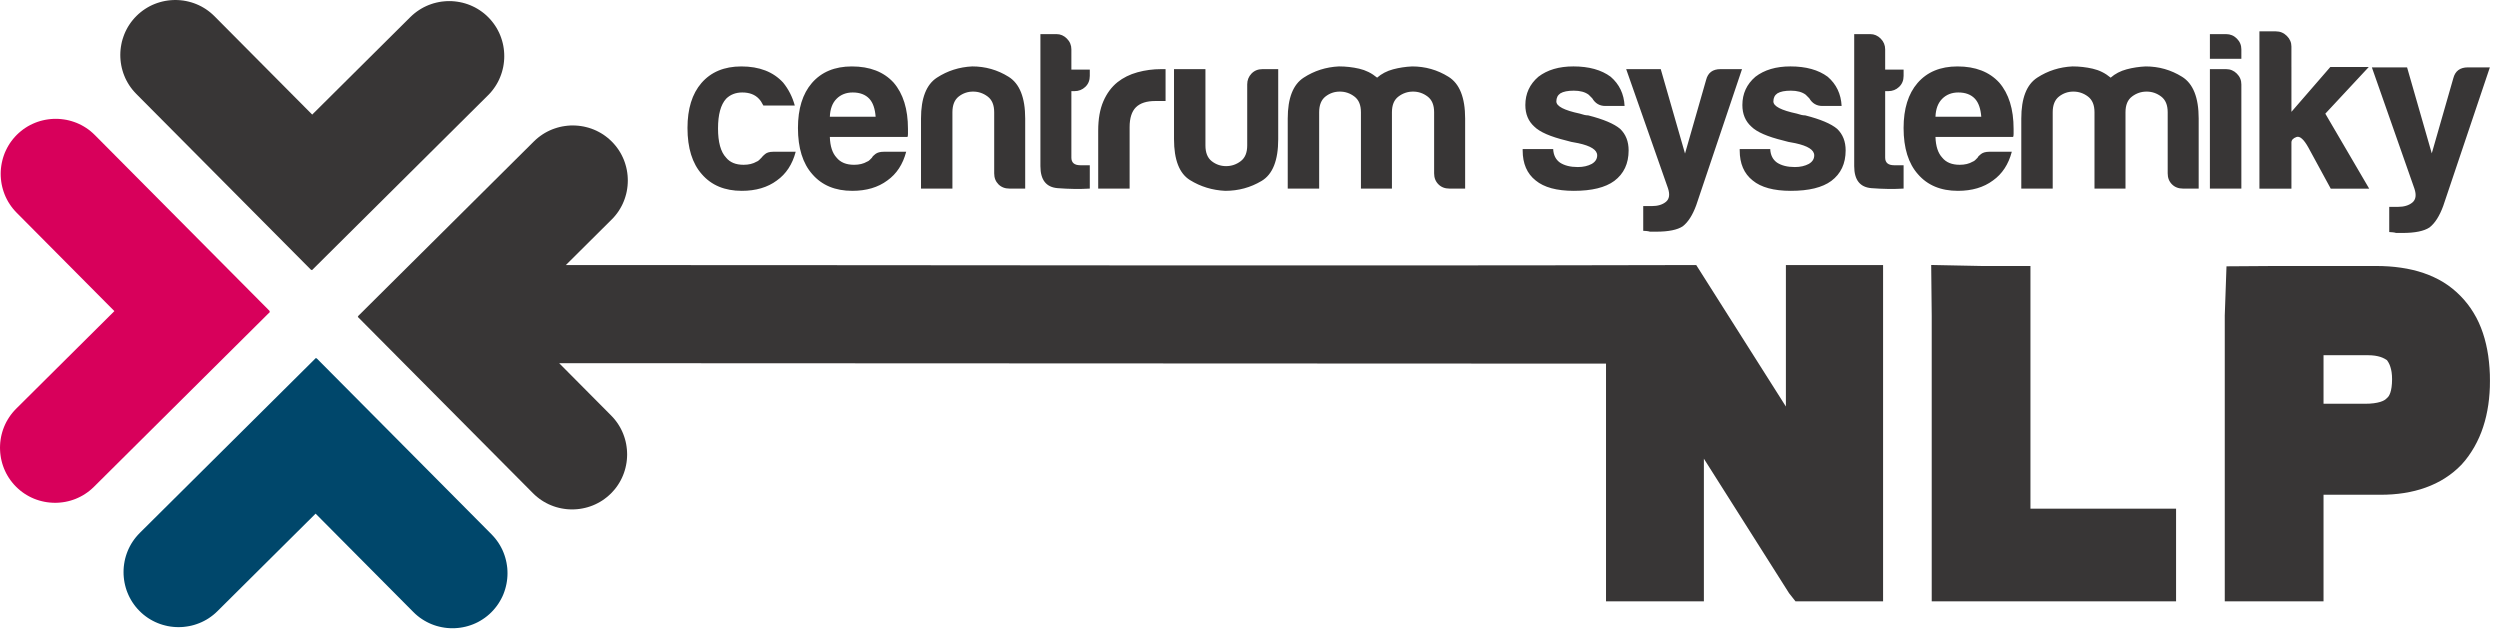
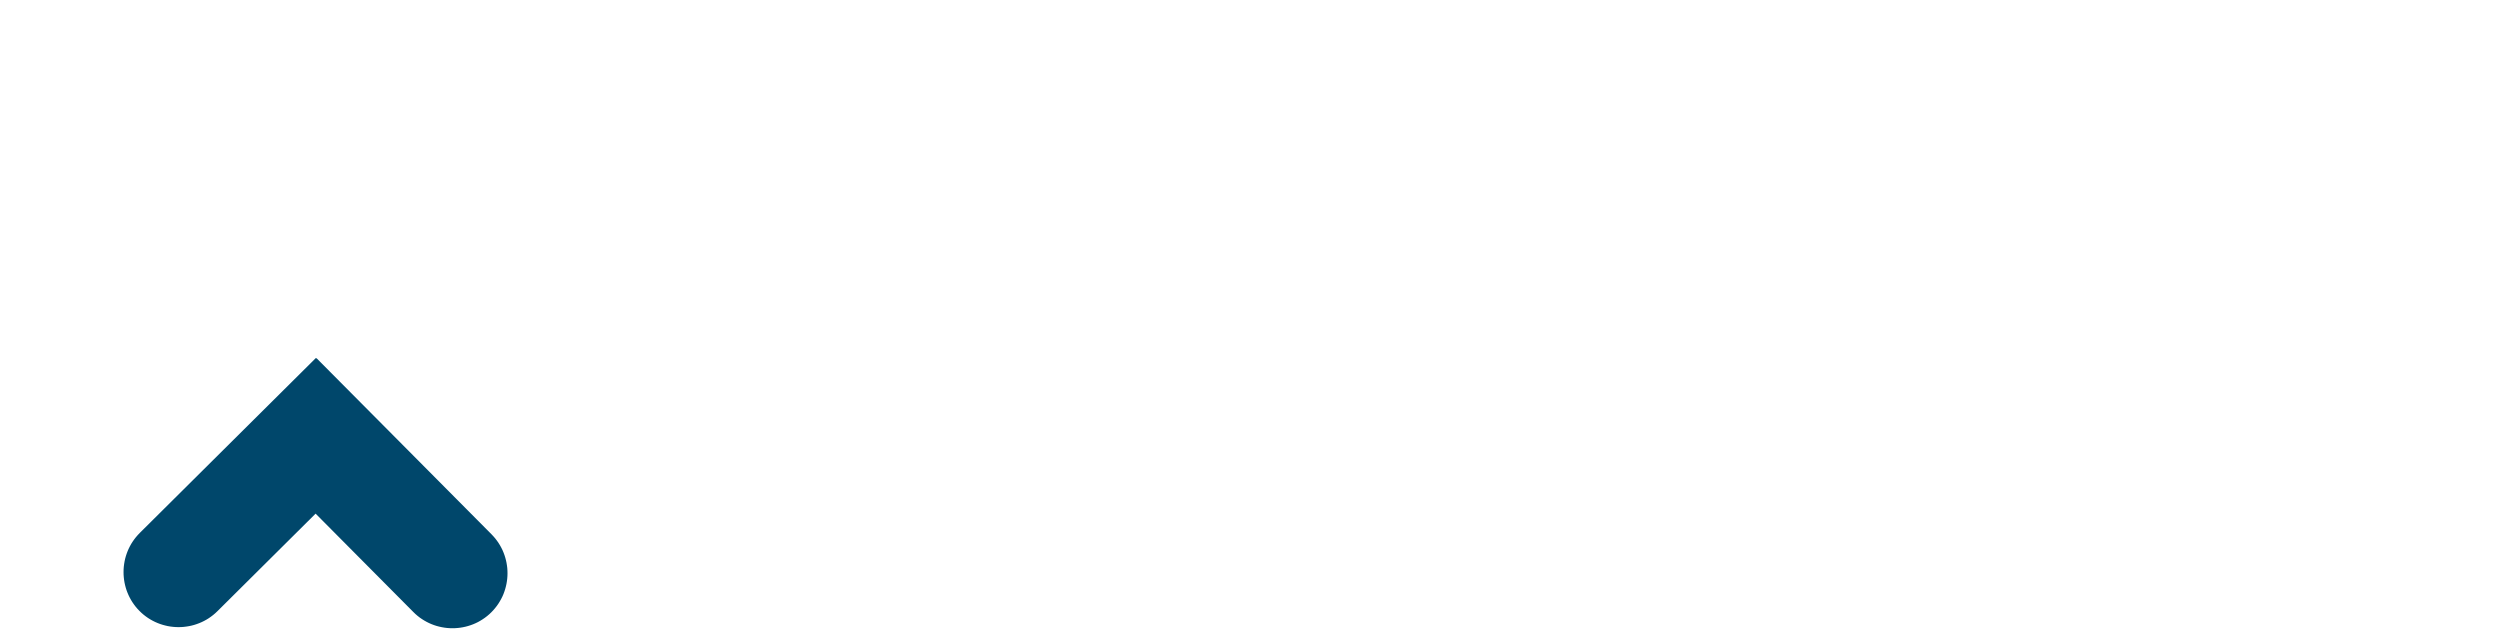
<svg xmlns="http://www.w3.org/2000/svg" width="100%" height="100%" viewBox="0 0 182 46" version="1.1" xml:space="preserve" style="fill-rule:evenodd;clip-rule:evenodd;stroke-linejoin:round;stroke-miterlimit:2;">
  <g transform="matrix(1,0,0,1,-16.23,-17.622)">
-     <path d="M22.914,53.206L22.76,53.338L22.6,53.461L22.435,53.574L22.267,53.679L22.093,53.774L21.917,53.86L21.738,53.938L21.554,54.006L21.37,54.065L21.182,54.114L20.993,54.155L20.8,54.186L20.61,54.208L20.418,54.222L20.223,54.226L20.029,54.219L19.838,54.205L19.646,54.182L19.454,54.149L19.266,54.107L19.079,54.057L18.892,53.996L18.711,53.928L18.532,53.849L18.356,53.762L18.185,53.666L18.017,53.561L17.853,53.446L17.694,53.323L17.54,53.189L17.391,53.047L17.25,52.898L17.118,52.742L16.995,52.583L16.881,52.418L16.777,52.25L16.681,52.077L16.596,51.9L16.518,51.721L16.451,51.538L16.391,51.352L16.343,51.165L16.301,50.975L16.271,50.784L16.248,50.593L16.235,50.4L16.23,50.206L16.236,50.013L16.25,49.82L16.274,49.628L16.306,49.438L16.348,49.249L16.399,49.061L16.459,48.875L16.528,48.694L16.606,48.515L16.694,48.336L16.791,48.167L16.895,48L17.01,47.835L17.134,47.676L17.267,47.522L17.416,47.366L24.557,40.271L17.446,33.113L17.299,32.956L17.167,32.802L17.045,32.642L16.931,32.477L16.827,32.31L16.732,32.136L16.645,31.961L16.568,31.78L16.501,31.598L16.442,31.412L16.392,31.226L16.351,31.035L16.32,30.844L16.298,30.652L16.284,30.459L16.28,30.266L16.285,30.073L16.3,29.881L16.324,29.688L16.357,29.497L16.399,29.308L16.449,29.121L16.509,28.937L16.577,28.753L16.657,28.575L16.744,28.398L16.84,28.227L16.945,28.058L17.06,27.895L17.183,27.736L17.316,27.582L17.459,27.432L17.609,27.292L17.763,27.161L17.924,27.036L18.088,26.924L18.256,26.819L18.43,26.724L18.607,26.638L18.785,26.561L18.968,26.493L19.153,26.434L19.34,26.385L19.53,26.344L19.721,26.313L19.913,26.29L20.106,26.277L20.299,26.273L20.493,26.278L20.686,26.293L20.876,26.317L21.067,26.348L21.258,26.391L21.447,26.443L21.629,26.502L21.811,26.57L21.991,26.649L22.167,26.736L22.339,26.833L22.506,26.937L22.671,27.052L22.83,27.177L22.984,27.31L23.14,27.459L35.865,40.267L35.843,40.29L35.882,40.331L23.071,53.06L22.914,53.206Z" style="fill:rgb(216,0,91);" />
-   </g>
+     </g>
  <g transform="matrix(1,0,0,1,-16.23,-17.622)">
    <path d="M31.593,62.512L31.429,62.627L31.26,62.731L31.087,62.826L30.909,62.913L30.73,62.989L30.549,63.056L30.363,63.116L30.174,63.166L29.985,63.206L29.795,63.236L29.603,63.26L29.409,63.273L29.216,63.277L29.023,63.272L28.83,63.257L28.639,63.234L28.447,63.202L28.258,63.158L28.071,63.108L27.886,63.048L27.704,62.979L27.525,62.901L27.348,62.813L27.177,62.717L27.009,62.613L26.845,62.497L26.686,62.374L26.532,62.241L26.384,62.098L26.242,61.949L26.109,61.793L25.988,61.634L25.874,61.47L25.769,61.3L25.674,61.127L25.588,60.951L25.512,60.773L25.443,60.591L25.384,60.403L25.335,60.217L25.294,60.027L25.263,59.836L25.241,59.645L25.227,59.451L25.224,59.258L25.228,59.065L25.243,58.871L25.267,58.68L25.299,58.49L25.34,58.299L25.392,58.111L25.452,57.928L25.521,57.745L25.599,57.566L25.686,57.391L25.781,57.219L25.888,57.05L26.003,56.886L26.126,56.728L26.259,56.574L26.407,56.418L39.224,43.686L39.252,43.714L39.271,43.695L52.011,56.517L52.157,56.674L52.289,56.828L52.411,56.988L52.525,57.153L52.629,57.32L52.725,57.494L52.812,57.671L52.888,57.85L52.956,58.033L53.014,58.218L53.064,58.405L53.105,58.595L53.136,58.785L53.16,58.978L53.172,59.172L53.176,59.363L53.171,59.557L53.156,59.751L53.132,59.943L53.1,60.132L53.057,60.322L53.007,60.509L52.947,60.694L52.879,60.877L52.801,61.056L52.712,61.232L52.615,61.404L52.511,61.571L52.396,61.736L52.272,61.894L52.14,62.048L51.997,62.198L51.849,62.338L51.692,62.471L51.532,62.594L51.368,62.706L51.201,62.81L51.028,62.907L50.85,62.993L50.671,63.07L50.488,63.137L50.303,63.196L50.115,63.246L49.925,63.286L49.735,63.318L49.542,63.34L49.35,63.353L49.157,63.357L48.963,63.352L48.771,63.338L48.579,63.314L48.388,63.281L48.199,63.239L48.011,63.189L47.827,63.129L47.644,63.06L47.464,62.981L47.288,62.893L47.117,62.797L46.951,62.693L46.786,62.579L46.626,62.454L46.472,62.321L46.317,62.172L39.206,55.015L32.065,62.11L31.907,62.259L31.752,62.391L31.593,62.512Z" style="fill:rgb(0,71,107);" />
  </g>
  <g transform="matrix(1,0,0,1,-16.23,-17.622)">
-     <path d="M46.571,18.467L46.736,18.353L46.904,18.249L47.077,18.153L47.254,18.067L47.433,17.99L47.615,17.923L47.8,17.863L47.99,17.814L48.178,17.773L48.369,17.741L48.561,17.72L48.753,17.706L48.947,17.702L49.141,17.707L49.334,17.722L49.524,17.746L49.714,17.778L49.905,17.82L50.092,17.871L50.278,17.931L50.46,18L50.638,18.079L50.814,18.165L50.987,18.262L51.154,18.367L51.318,18.482L51.478,18.605L51.633,18.739L51.78,18.881L51.922,19.03L52.053,19.186L52.176,19.346L52.289,19.509L52.395,19.678L52.489,19.852L52.576,20.028L52.653,20.208L52.72,20.391L52.779,20.575L52.829,20.762L52.87,20.953L52.901,21.144L52.923,21.336L52.936,21.53L52.94,21.72L52.935,21.914L52.92,22.109L52.897,22.299L52.865,22.491L52.822,22.68L52.771,22.867L52.711,23.052L52.642,23.233L52.565,23.413L52.477,23.59L52.38,23.762L52.276,23.928L52.16,24.093L52.038,24.251L51.905,24.406L51.756,24.561L38.943,37.29L38.91,37.257L38.888,37.28L26.154,24.462L26.007,24.305L25.875,24.151L25.752,23.991L25.638,23.827L25.534,23.658L25.439,23.486L25.352,23.31L25.276,23.129L25.207,22.946L25.149,22.761L25.099,22.575L25.058,22.383L25.027,22.194L25.005,22.001L24.992,21.809L24.988,21.615L24.993,21.422L25.007,21.23L25.031,21.037L25.064,20.847L25.104,20.657L25.157,20.468L25.217,20.286L25.285,20.103L25.363,19.924L25.451,19.748L25.546,19.575L25.653,19.407L25.767,19.243L25.891,19.085L26.023,18.931L26.167,18.782L26.316,18.64L26.472,18.508L26.63,18.387L26.795,18.273L26.965,18.168L27.136,18.073L27.313,17.986L27.493,17.91L27.676,17.842L27.861,17.784L28.048,17.734L28.238,17.693L28.429,17.662L28.62,17.64L28.813,17.626L29.007,17.622L29.201,17.627L29.393,17.642L29.584,17.665L29.775,17.698L29.965,17.741L30.152,17.791L30.337,17.851L30.519,17.92L30.698,17.998L30.875,18.085L31.046,18.182L31.216,18.287L31.378,18.402L31.537,18.525L31.692,18.659L31.848,18.807L38.958,25.964L46.099,18.869L46.256,18.721L46.412,18.588L46.571,18.467Z" style="fill:rgb(56,54,54);" />
-   </g>
+     </g>
  <g transform="matrix(1,0,0,1,-16.23,-17.622)">
-     <path d="M177.111,20.106L178.289,20.106C178.596,20.106 178.855,20.214 179.073,20.432C179.293,20.65 179.401,20.912 179.401,21.215L179.401,21.905L177.111,21.905L177.111,20.106ZM177.111,22.655L178.289,22.655C178.596,22.655 178.855,22.764 179.073,22.982C179.293,23.2 179.401,23.462 179.401,23.766L179.401,31.351L177.111,31.351L177.111,22.655ZM170.966,31.351L168.709,31.351L168.709,25.794C168.709,25.269 168.552,24.89 168.235,24.65C167.919,24.41 167.565,24.29 167.172,24.29C166.781,24.29 166.432,24.41 166.125,24.65C165.821,24.89 165.667,25.269 165.667,25.794L165.667,31.351L163.38,31.351L163.38,26.251C163.38,24.767 163.768,23.777 164.541,23.275C165.314,22.772 166.17,22.502 167.107,22.457C167.61,22.457 168.098,22.513 168.577,22.622C169.058,22.731 169.492,22.948 169.886,23.275C170.213,22.99 170.6,22.789 171.047,22.669C171.493,22.55 171.956,22.48 172.436,22.458C173.395,22.458 174.277,22.709 175.084,23.211C175.89,23.71 176.294,24.725 176.294,26.251L176.294,31.351L175.15,31.351C174.824,31.351 174.556,31.248 174.35,31.041C174.14,30.832 174.038,30.567 174.038,30.241L174.038,25.794C174.038,25.269 173.881,24.89 173.563,24.65C173.248,24.41 172.894,24.29 172.503,24.29C172.109,24.29 171.756,24.41 171.44,24.65C171.122,24.89 170.966,25.269 170.966,25.794L170.966,31.351ZM157.132,26.12L160.466,26.12C160.421,25.532 160.27,25.096 160.008,24.812C159.724,24.508 159.322,24.354 158.798,24.354C158.32,24.354 157.927,24.508 157.623,24.812C157.317,25.118 157.154,25.554 157.132,26.12ZM161.054,28.67L162.689,28.67C162.449,29.585 161.992,30.282 161.316,30.762C160.641,31.264 159.791,31.515 158.767,31.515C157.523,31.515 156.554,31.111 155.857,30.305C155.16,29.521 154.811,28.399 154.811,26.938C154.811,25.543 155.149,24.452 155.824,23.668C156.521,22.862 157.491,22.458 158.733,22.458C160.042,22.458 161.054,22.851 161.774,23.635C162.471,24.441 162.82,25.565 162.82,27.002L162.82,27.362C162.82,27.471 162.809,27.549 162.786,27.59L157.132,27.59C157.154,28.268 157.317,28.767 157.624,29.097C157.905,29.446 158.329,29.619 158.898,29.619C159.267,29.619 159.584,29.543 159.844,29.39C159.911,29.367 159.97,29.331 160.026,29.275C160.078,29.22 160.139,29.161 160.204,29.097C160.227,29.03 160.307,28.943 160.449,28.835C160.591,28.726 160.792,28.67 161.054,28.67ZM154.811,31.351C154.092,31.396 153.313,31.384 152.474,31.32C151.634,31.253 151.216,30.72 151.216,29.716L151.216,20.106L152.393,20.106C152.674,20.106 152.925,20.214 153.144,20.432C153.361,20.65 153.47,20.912 153.47,21.215L153.47,22.689L154.812,22.689L154.812,23.146C154.812,23.473 154.703,23.741 154.485,23.947C154.267,24.153 154.006,24.257 153.699,24.257L153.47,24.257L153.47,29.097C153.47,29.465 153.688,29.652 154.126,29.652L154.812,29.652L154.812,31.351L154.811,31.351ZM142.88,28.474L145.103,28.474C145.122,28.91 145.287,29.236 145.591,29.456C145.92,29.674 146.355,29.783 146.899,29.783C147.293,29.783 147.631,29.705 147.912,29.554C148.175,29.4 148.306,29.194 148.306,28.932C148.306,28.538 147.848,28.245 146.933,28.047C146.54,27.983 146.247,27.919 146.049,27.852C144.894,27.57 144.121,27.23 143.728,26.839C143.293,26.446 143.075,25.924 143.075,25.269C143.075,24.44 143.39,23.754 144.024,23.21C144.676,22.708 145.527,22.457 146.573,22.457C147.706,22.457 148.61,22.708 149.287,23.21C149.918,23.754 150.256,24.462 150.3,25.336L148.895,25.336C148.482,25.336 148.163,25.149 147.946,24.778C147.859,24.692 147.773,24.605 147.684,24.516C147.425,24.321 147.065,24.223 146.607,24.223C146.169,24.223 145.842,24.287 145.625,24.418C145.43,24.549 145.332,24.748 145.332,25.007C145.332,25.356 145.898,25.651 147.031,25.891C147.162,25.933 147.276,25.967 147.374,25.989C147.472,26.011 147.564,26.022 147.653,26.022C148.763,26.304 149.536,26.633 149.974,27.002C150.386,27.395 150.593,27.919 150.593,28.572C150.593,29.532 150.245,30.274 149.546,30.796C148.894,31.275 147.912,31.515 146.606,31.515C145.362,31.515 144.436,31.264 143.828,30.762C143.195,30.263 142.88,29.532 142.88,28.572L142.88,28.474ZM135.857,34.425L135.857,32.625L136.48,32.625C136.915,32.625 137.258,32.522 137.509,32.316C137.76,32.109 137.81,31.777 137.656,31.32L134.616,22.655L137.132,22.655L138.899,28.8L140.435,23.439C140.566,22.917 140.916,22.655 141.482,22.655L143.049,22.655L139.716,32.561C139.454,33.278 139.127,33.791 138.737,34.095C138.343,34.357 137.699,34.488 136.806,34.488L136.348,34.488C136.285,34.466 136.201,34.452 136.104,34.441C136.005,34.431 135.924,34.425 135.857,34.425ZM127.078,28.474L129.302,28.474C129.322,28.91 129.486,29.236 129.79,29.456C130.119,29.674 130.555,29.783 131.099,29.783C131.492,29.783 131.829,29.705 132.111,29.554C132.373,29.4 132.505,29.194 132.505,28.932C132.505,28.538 132.047,28.245 131.132,28.047C130.739,27.983 130.446,27.919 130.248,27.852C129.094,27.57 128.321,27.23 127.928,26.839C127.492,26.446 127.275,25.924 127.275,25.269C127.275,24.44 127.59,23.754 128.223,23.21C128.876,22.708 129.726,22.457 130.773,22.457C131.905,22.457 132.809,22.708 133.487,23.21C134.118,23.754 134.456,24.462 134.5,25.336L133.094,25.336C132.681,25.336 132.363,25.149 132.146,24.778C132.06,24.692 131.972,24.605 131.884,24.516C131.624,24.321 131.265,24.223 130.807,24.223C130.369,24.223 130.043,24.287 129.825,24.418C129.63,24.549 129.532,24.748 129.532,25.007C129.532,25.356 130.098,25.651 131.231,25.891C131.362,25.933 131.477,25.967 131.575,25.989C131.673,26.011 131.765,26.022 131.854,26.022C132.964,26.304 133.737,26.633 134.175,27.002C134.587,27.395 134.794,27.919 134.794,28.572C134.794,29.532 134.445,30.274 133.747,30.796C133.094,31.275 132.113,31.515 130.807,31.515C129.563,31.515 128.636,31.264 128.029,30.762C127.395,30.263 127.08,29.532 127.08,28.572L127.08,28.474L127.078,28.474ZM117.563,31.351L115.306,31.351L115.306,25.794C115.306,25.269 115.15,24.89 114.831,24.65C114.517,24.41 114.163,24.29 113.768,24.29C113.378,24.29 113.03,24.41 112.723,24.65C112.418,24.89 112.265,25.269 112.265,25.794L112.265,31.351L109.977,31.351L109.977,26.251C109.977,24.767 110.365,23.777 111.138,23.275C111.911,22.772 112.767,22.502 113.705,22.457C114.207,22.457 114.696,22.513 115.175,22.622C115.654,22.731 116.09,22.948 116.484,23.275C116.81,22.99 117.198,22.789 117.644,22.669C118.09,22.55 118.554,22.48 119.033,22.458C119.993,22.458 120.874,22.709 121.68,23.211C122.487,23.71 122.892,24.725 122.892,26.251L122.892,31.351L121.747,31.351C121.421,31.351 121.153,31.248 120.947,31.041C120.738,30.832 120.634,30.567 120.634,30.241L120.634,25.794C120.634,25.269 120.478,24.89 120.16,24.65C119.845,24.41 119.491,24.29 119.1,24.29C118.707,24.29 118.353,24.41 118.037,24.65C117.719,24.89 117.563,25.269 117.563,25.794L117.563,31.351ZM109.284,22.655L109.284,27.755C109.284,29.303 108.879,30.316 108.073,30.795C107.267,31.275 106.385,31.515 105.425,31.515C104.488,31.47 103.632,31.211 102.859,30.731C102.086,30.251 101.698,29.258 101.698,27.754L101.698,22.655L103.986,22.655L103.986,28.212C103.986,28.737 104.139,29.117 104.443,29.356C104.75,29.596 105.099,29.716 105.49,29.716C105.883,29.716 106.237,29.596 106.553,29.356C106.871,29.116 107.027,28.737 107.027,28.212L107.027,23.766C107.027,23.462 107.13,23.2 107.336,22.982C107.546,22.764 107.811,22.655 108.14,22.655L109.284,22.655ZM96.179,31.351L96.179,27.133C96.179,26.285 96.305,25.571 96.556,24.993C96.807,24.416 97.15,23.953 97.585,23.604C97.998,23.277 98.483,23.038 99.039,22.884C99.597,22.731 100.168,22.655 100.757,22.655L101.083,22.655L101.083,24.976L100.33,24.976C99.7,24.976 99.231,25.13 98.924,25.433C98.62,25.738 98.466,26.218 98.466,26.873L98.466,31.351L96.179,31.351ZM95.567,31.351C94.848,31.396 94.069,31.384 93.23,31.32C92.39,31.253 91.972,30.72 91.972,29.716L91.972,20.106L93.149,20.106C93.431,20.106 93.682,20.214 93.899,20.432C94.117,20.649 94.226,20.912 94.226,21.215L94.226,22.689L95.567,22.689L95.567,23.146C95.567,23.473 95.459,23.741 95.241,23.947C95.024,24.153 94.761,24.257 94.454,24.257L94.226,24.257L94.226,29.097C94.226,29.465 94.443,29.652 94.881,29.652L95.567,29.652L95.567,31.351ZM90.864,31.351L89.72,31.351C89.391,31.351 89.126,31.248 88.917,31.041C88.71,30.832 88.607,30.567 88.607,30.241L88.607,25.794C88.607,25.269 88.451,24.89 88.133,24.65C87.817,24.41 87.463,24.29 87.07,24.29C86.679,24.29 86.331,24.41 86.023,24.65C85.72,24.89 85.566,25.269 85.566,25.794L85.566,31.351L83.279,31.351L83.279,26.251C83.279,24.767 83.667,23.777 84.439,23.275C85.212,22.772 86.069,22.502 87.006,22.457C87.965,22.457 88.847,22.708 89.653,23.21C90.459,23.71 90.864,24.725 90.864,26.251L90.864,31.351ZM76.643,26.12L79.976,26.12C79.932,25.532 79.781,25.096 79.519,24.812C79.234,24.508 78.832,24.354 78.308,24.354C77.831,24.354 77.438,24.508 77.134,24.812C76.827,25.118 76.665,25.554 76.643,26.12ZM80.565,28.67L82.2,28.67C81.96,29.585 81.502,30.282 80.827,30.762C80.152,31.264 79.301,31.515 78.277,31.515C77.033,31.515 76.065,31.111 75.368,30.305C74.671,29.521 74.321,28.399 74.321,26.938C74.321,25.543 74.659,24.452 75.334,23.668C76.031,22.862 77.002,22.458 78.244,22.458C79.552,22.458 80.565,22.851 81.284,23.635C81.981,24.441 82.33,25.565 82.33,27.002L82.33,27.362C82.33,27.471 82.319,27.549 82.297,27.59L76.642,27.59C76.664,28.268 76.826,28.767 77.133,29.097C77.415,29.446 77.839,29.619 78.408,29.619C78.776,29.619 79.094,29.543 79.354,29.39C79.421,29.367 79.479,29.331 79.535,29.275C79.588,29.22 79.649,29.161 79.713,29.097C79.736,29.03 79.817,28.943 79.959,28.835C80.102,28.726 80.303,28.67 80.565,28.67ZM72.522,28.67L74.157,28.67C73.917,29.585 73.46,30.282 72.784,30.762C72.109,31.264 71.258,31.515 70.234,31.515C68.99,31.515 68.022,31.111 67.325,30.305C66.628,29.521 66.279,28.399 66.279,26.938C66.279,25.543 66.616,24.452 67.292,23.668C67.989,22.862 68.96,22.458 70.201,22.458C71.51,22.458 72.522,22.851 73.242,23.635C73.632,24.114 73.917,24.67 74.09,25.303L71.802,25.303C71.693,25.085 71.584,24.921 71.475,24.812C71.191,24.508 70.789,24.354 70.265,24.354C69.788,24.354 69.394,24.508 69.09,24.812C68.697,25.247 68.502,25.967 68.502,26.971C68.502,27.973 68.697,28.681 69.09,29.097C69.372,29.446 69.796,29.619 70.365,29.619C70.733,29.619 71.051,29.543 71.311,29.39C71.378,29.367 71.436,29.331 71.492,29.275C71.545,29.22 71.606,29.161 71.671,29.097C71.715,29.03 71.802,28.943 71.933,28.835C72.065,28.726 72.26,28.67 72.522,28.67ZM183.046,22.501L183.046,25.764L185.876,22.501L188.675,22.501L185.513,25.897L188.709,31.359L185.91,31.359L184.279,28.361C183.946,27.761 183.657,27.508 183.412,27.596C183.168,27.684 183.046,27.818 183.046,27.994L183.046,31.359L180.716,31.359L180.716,19.905L181.914,19.905C182.224,19.905 182.491,20.016 182.713,20.237C182.935,20.459 183.045,20.714 183.045,21.004L183.045,22.501L183.046,22.501ZM190.166,34.515L190.166,32.682L190.8,32.682C191.243,32.682 191.593,32.577 191.848,32.367C192.104,32.157 192.155,31.818 191.999,31.353L188.902,22.527L191.465,22.527L193.263,28.787L194.829,23.326C194.963,22.794 195.318,22.527 195.895,22.527L197.492,22.527L194.096,32.617C193.829,33.347 193.497,33.87 193.099,34.18C192.698,34.447 192.042,34.581 191.132,34.581L190.666,34.581C190.601,34.558 190.515,34.544 190.417,34.533C190.317,34.521 190.235,34.515 190.166,34.515Z" style="fill:rgb(56,54,54);fill-rule:nonzero;" />
-   </g>
+     </g>
  <g transform="matrix(1,0,0,1,-16.23,-17.622)">
-     <path d="M153.318,36.921L153.318,61.399L146.942,61.399L146.477,60.81L140.273,51.015L140.273,61.399L133.148,61.399L133.148,44.094L56.937,44.061L60.718,47.867L60.865,48.022L60.997,48.177L61.12,48.338L61.233,48.502L61.337,48.67L61.433,48.842L61.519,49.019L61.597,49.2L61.664,49.382L61.723,49.566L61.773,49.754L61.814,49.945L61.844,50.135L61.867,50.327L61.88,50.52L61.885,50.713L61.879,50.906L61.865,51.099L61.842,51.291L61.808,51.483L61.767,51.671L61.716,51.859L61.656,52.044L61.587,52.226L61.509,52.405L61.421,52.582L61.325,52.753L61.221,52.92L61.106,53.085L60.981,53.245L60.848,53.397L60.707,53.547L60.556,53.688L60.402,53.819L60.241,53.942L60.077,54.057L59.908,54.161L59.736,54.255L59.56,54.342L59.381,54.419L59.197,54.487L59.011,54.546L58.825,54.595L58.634,54.636L58.444,54.668L58.251,54.69L58.059,54.703L57.867,54.708L57.672,54.702L57.48,54.688L57.287,54.663L57.098,54.631L56.909,54.589L56.721,54.539L56.535,54.478L56.355,54.409L56.175,54.332L55.998,54.243L55.827,54.148L55.658,54.042L55.494,53.927L55.336,53.804L55.181,53.671L55.026,53.522L42.289,40.703L42.306,40.687L42.276,40.657L55.094,27.921L55.25,27.774L55.405,27.642L55.566,27.519L55.729,27.406L55.898,27.301L56.072,27.206L56.248,27.12L56.427,27.043L56.611,26.976L56.795,26.917L56.981,26.867L57.172,26.826L57.365,26.795L57.555,26.773L57.748,26.758L57.943,26.755L58.135,26.761L58.327,26.775L58.519,26.799L58.71,26.831L58.899,26.874L59.087,26.924L59.272,26.984L59.453,27.053L59.633,27.131L59.808,27.219L59.982,27.315L60.15,27.42L60.313,27.535L60.472,27.659L60.626,27.792L60.774,27.934L60.915,28.083L61.048,28.239L61.17,28.398L61.285,28.563L61.389,28.732L61.484,28.905L61.57,29.081L61.648,29.261L61.715,29.444L61.773,29.629L61.823,29.816L61.864,30.005L61.895,30.197L61.918,30.39L61.93,30.582L61.935,30.774L61.929,30.968L61.915,31.16L61.891,31.352L61.859,31.542L61.817,31.734L61.765,31.92L61.706,32.104L61.637,32.286L61.559,32.467L61.471,32.642L61.375,32.814L61.27,32.982L61.155,33.147L61.031,33.305L60.899,33.459L60.747,33.615L57.425,36.917C84.852,36.918 112.295,36.983 139.716,36.917L146.243,47.218L146.243,36.921L153.318,36.921ZM185.383,47.016L188.366,47.016L188.73,47.007L189.031,46.98L189.291,46.937L189.503,46.884L189.671,46.824L189.794,46.764L189.88,46.709L189.983,46.618L190.077,46.525L190.128,46.461L190.183,46.361L190.242,46.223L190.293,46.042L190.336,45.811L190.363,45.536L190.373,45.219L190.364,44.959L190.339,44.72L190.3,44.513L190.248,44.327L190.188,44.164L190.115,44.017L190.031,43.884L190.003,43.846L189.97,43.821L189.835,43.74L189.689,43.668L189.526,43.606L189.339,43.556L189.129,43.516L188.895,43.491L188.615,43.481L185.383,43.481L185.383,47.016ZM185.383,53.639L185.383,61.399L178.193,61.399L178.193,40.589L178.319,37.01L181.816,36.986L189.215,36.986L189.675,36.993L190.136,37.016L190.584,37.055L191.023,37.111L191.453,37.182L191.868,37.271L192.274,37.376L192.67,37.501L193.054,37.643L193.422,37.803L193.781,37.981L194.127,38.181L194.458,38.4L194.772,38.638L195.069,38.892L195.343,39.156L195.607,39.439L195.858,39.742L196.092,40.06L196.308,40.397L196.508,40.746L196.686,41.107L196.845,41.481L196.985,41.866L197.108,42.265L197.213,42.675L197.301,43.092L197.373,43.522L197.427,43.963L197.467,44.413L197.492,44.873L197.498,45.346L197.492,45.797L197.469,46.237L197.431,46.67L197.378,47.093L197.308,47.51L197.224,47.916L197.123,48.313L197.005,48.701L196.871,49.081L196.718,49.451L196.549,49.808L196.363,50.157L196.159,50.493L195.94,50.817L195.705,51.127L195.432,51.444L195.138,51.732L194.847,51.984L194.54,52.218L194.222,52.434L193.887,52.634L193.541,52.813L193.183,52.975L192.816,53.117L192.438,53.243L192.048,53.351L191.649,53.441L191.242,53.514L190.826,53.57L190.399,53.61L189.963,53.633L189.531,53.64L185.383,53.64L185.383,53.639ZM156.859,61.399L156.859,40.619L156.821,36.912L160.5,36.986L164.047,36.986L164.047,54.651L174.648,54.651L174.648,61.399L156.859,61.399Z" style="fill:rgb(56,54,54);" />
-   </g>
+     </g>
</svg>